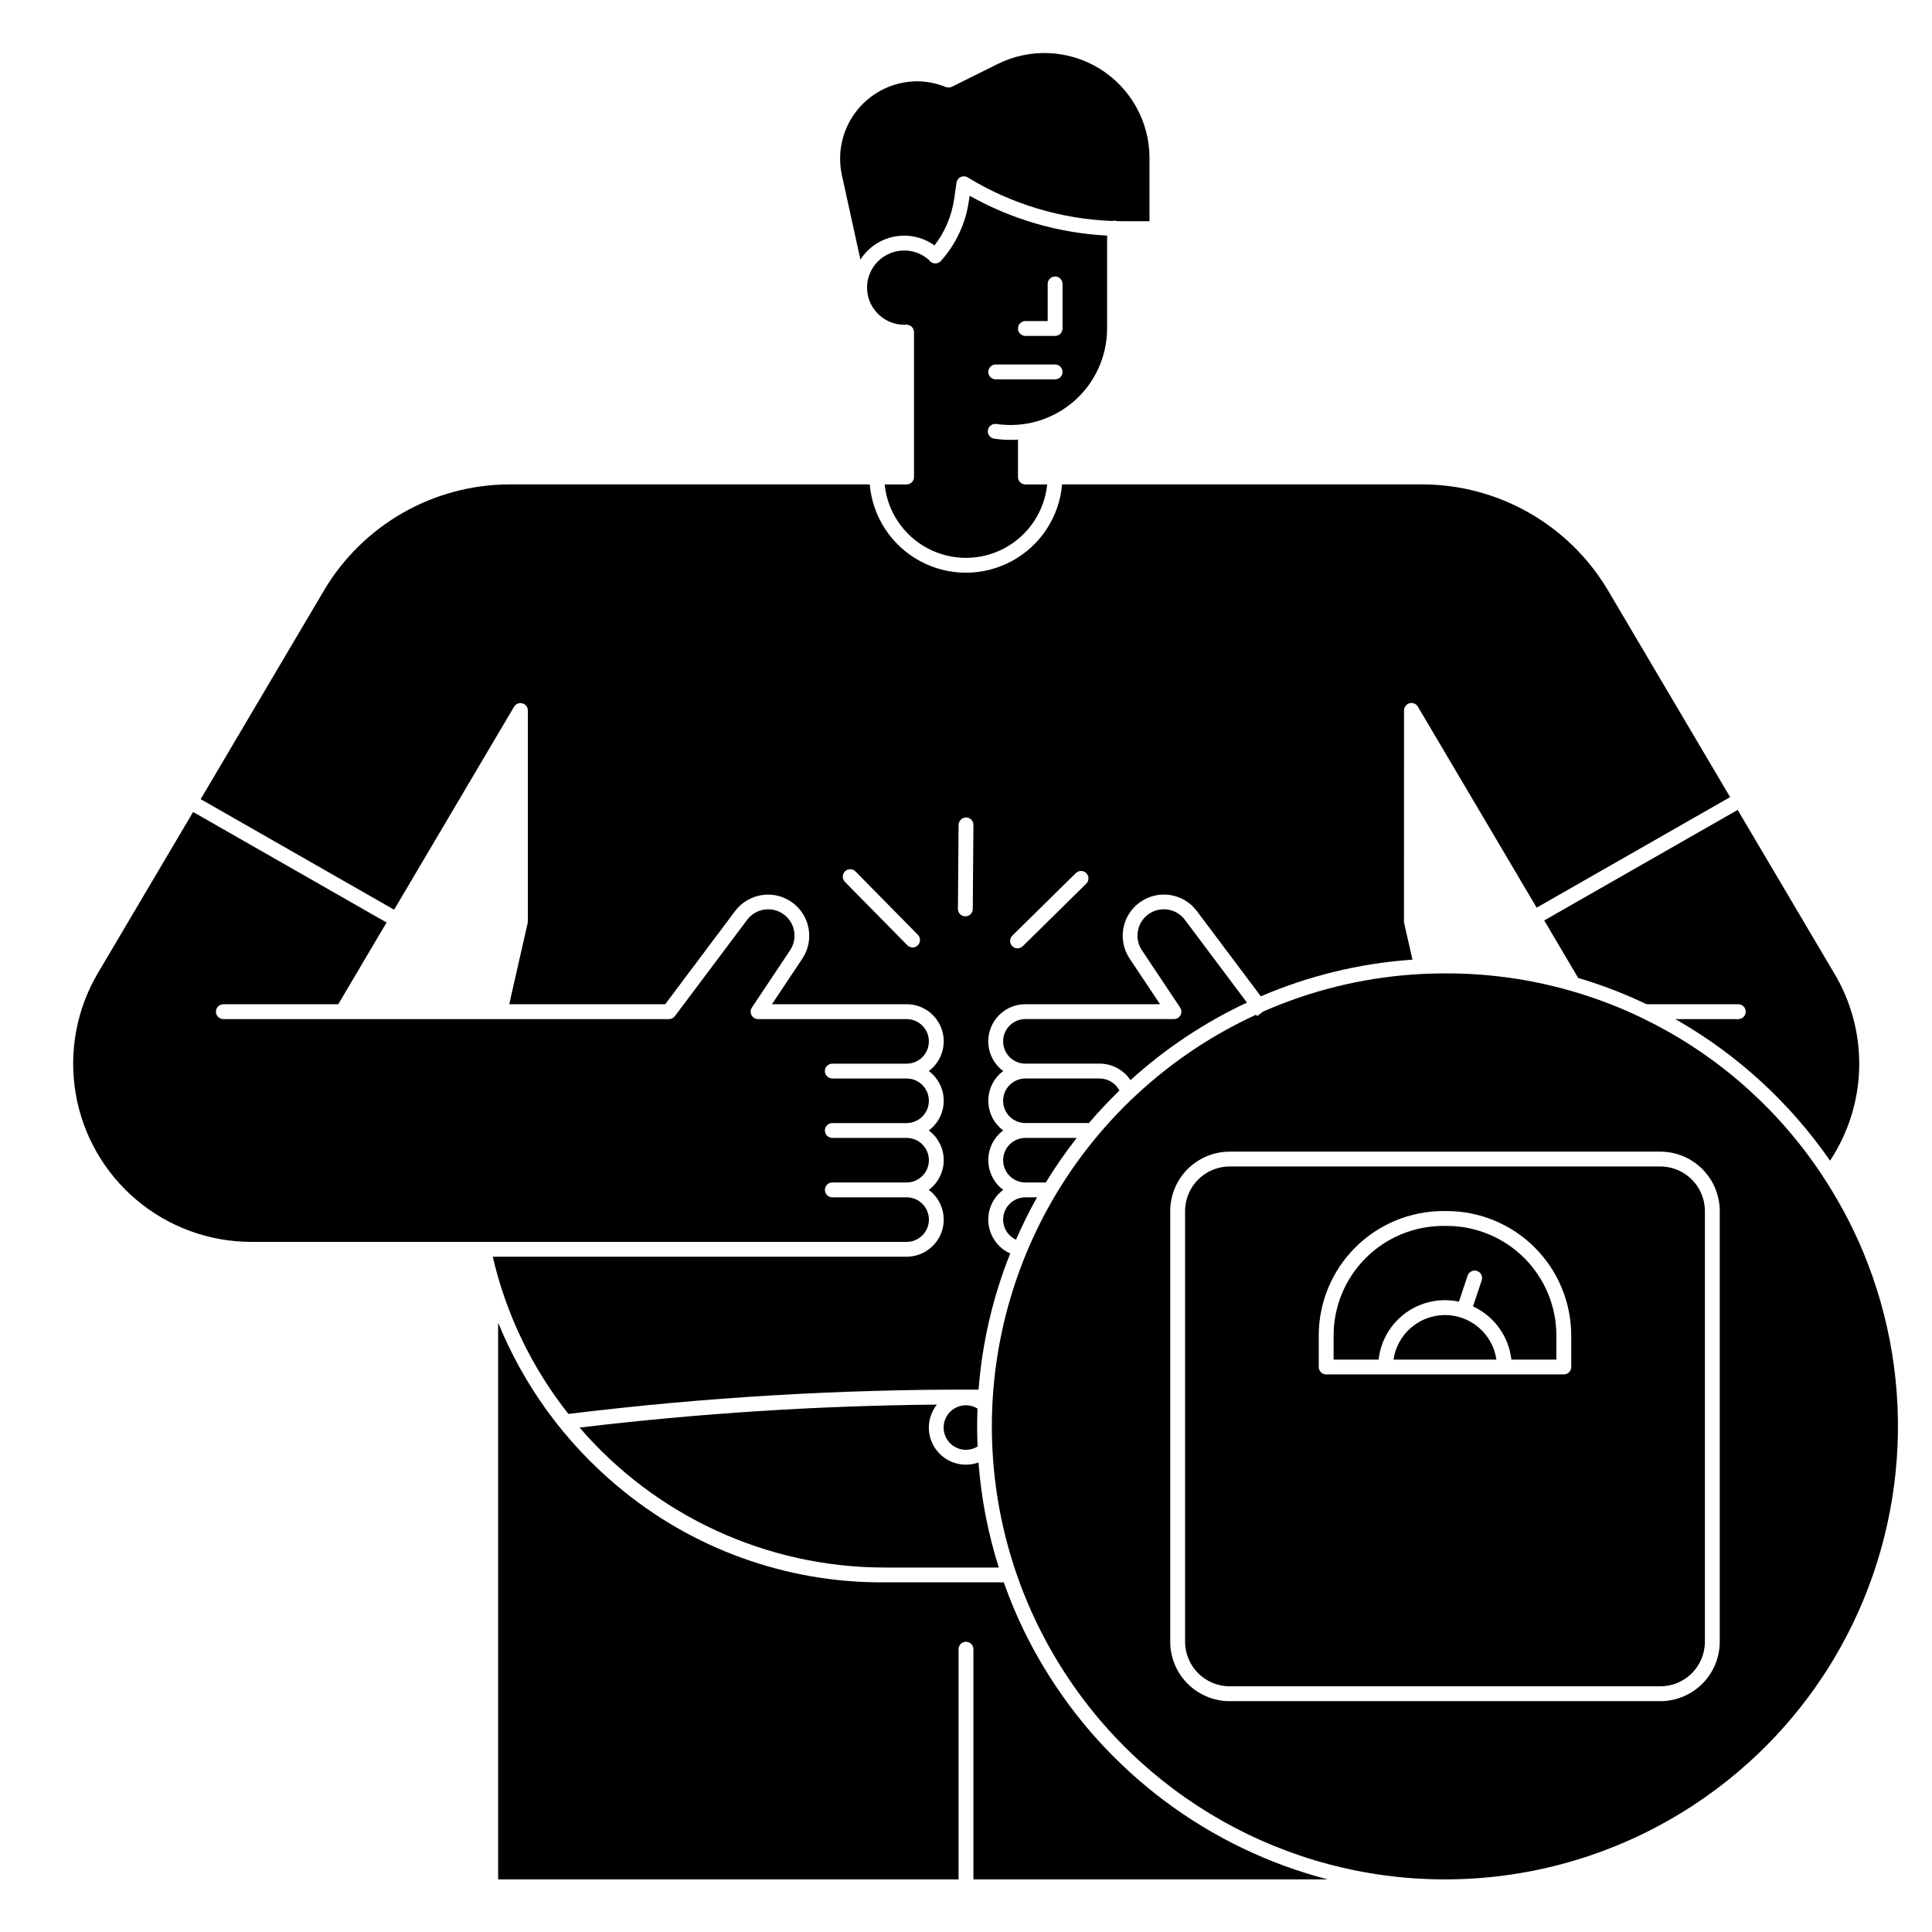
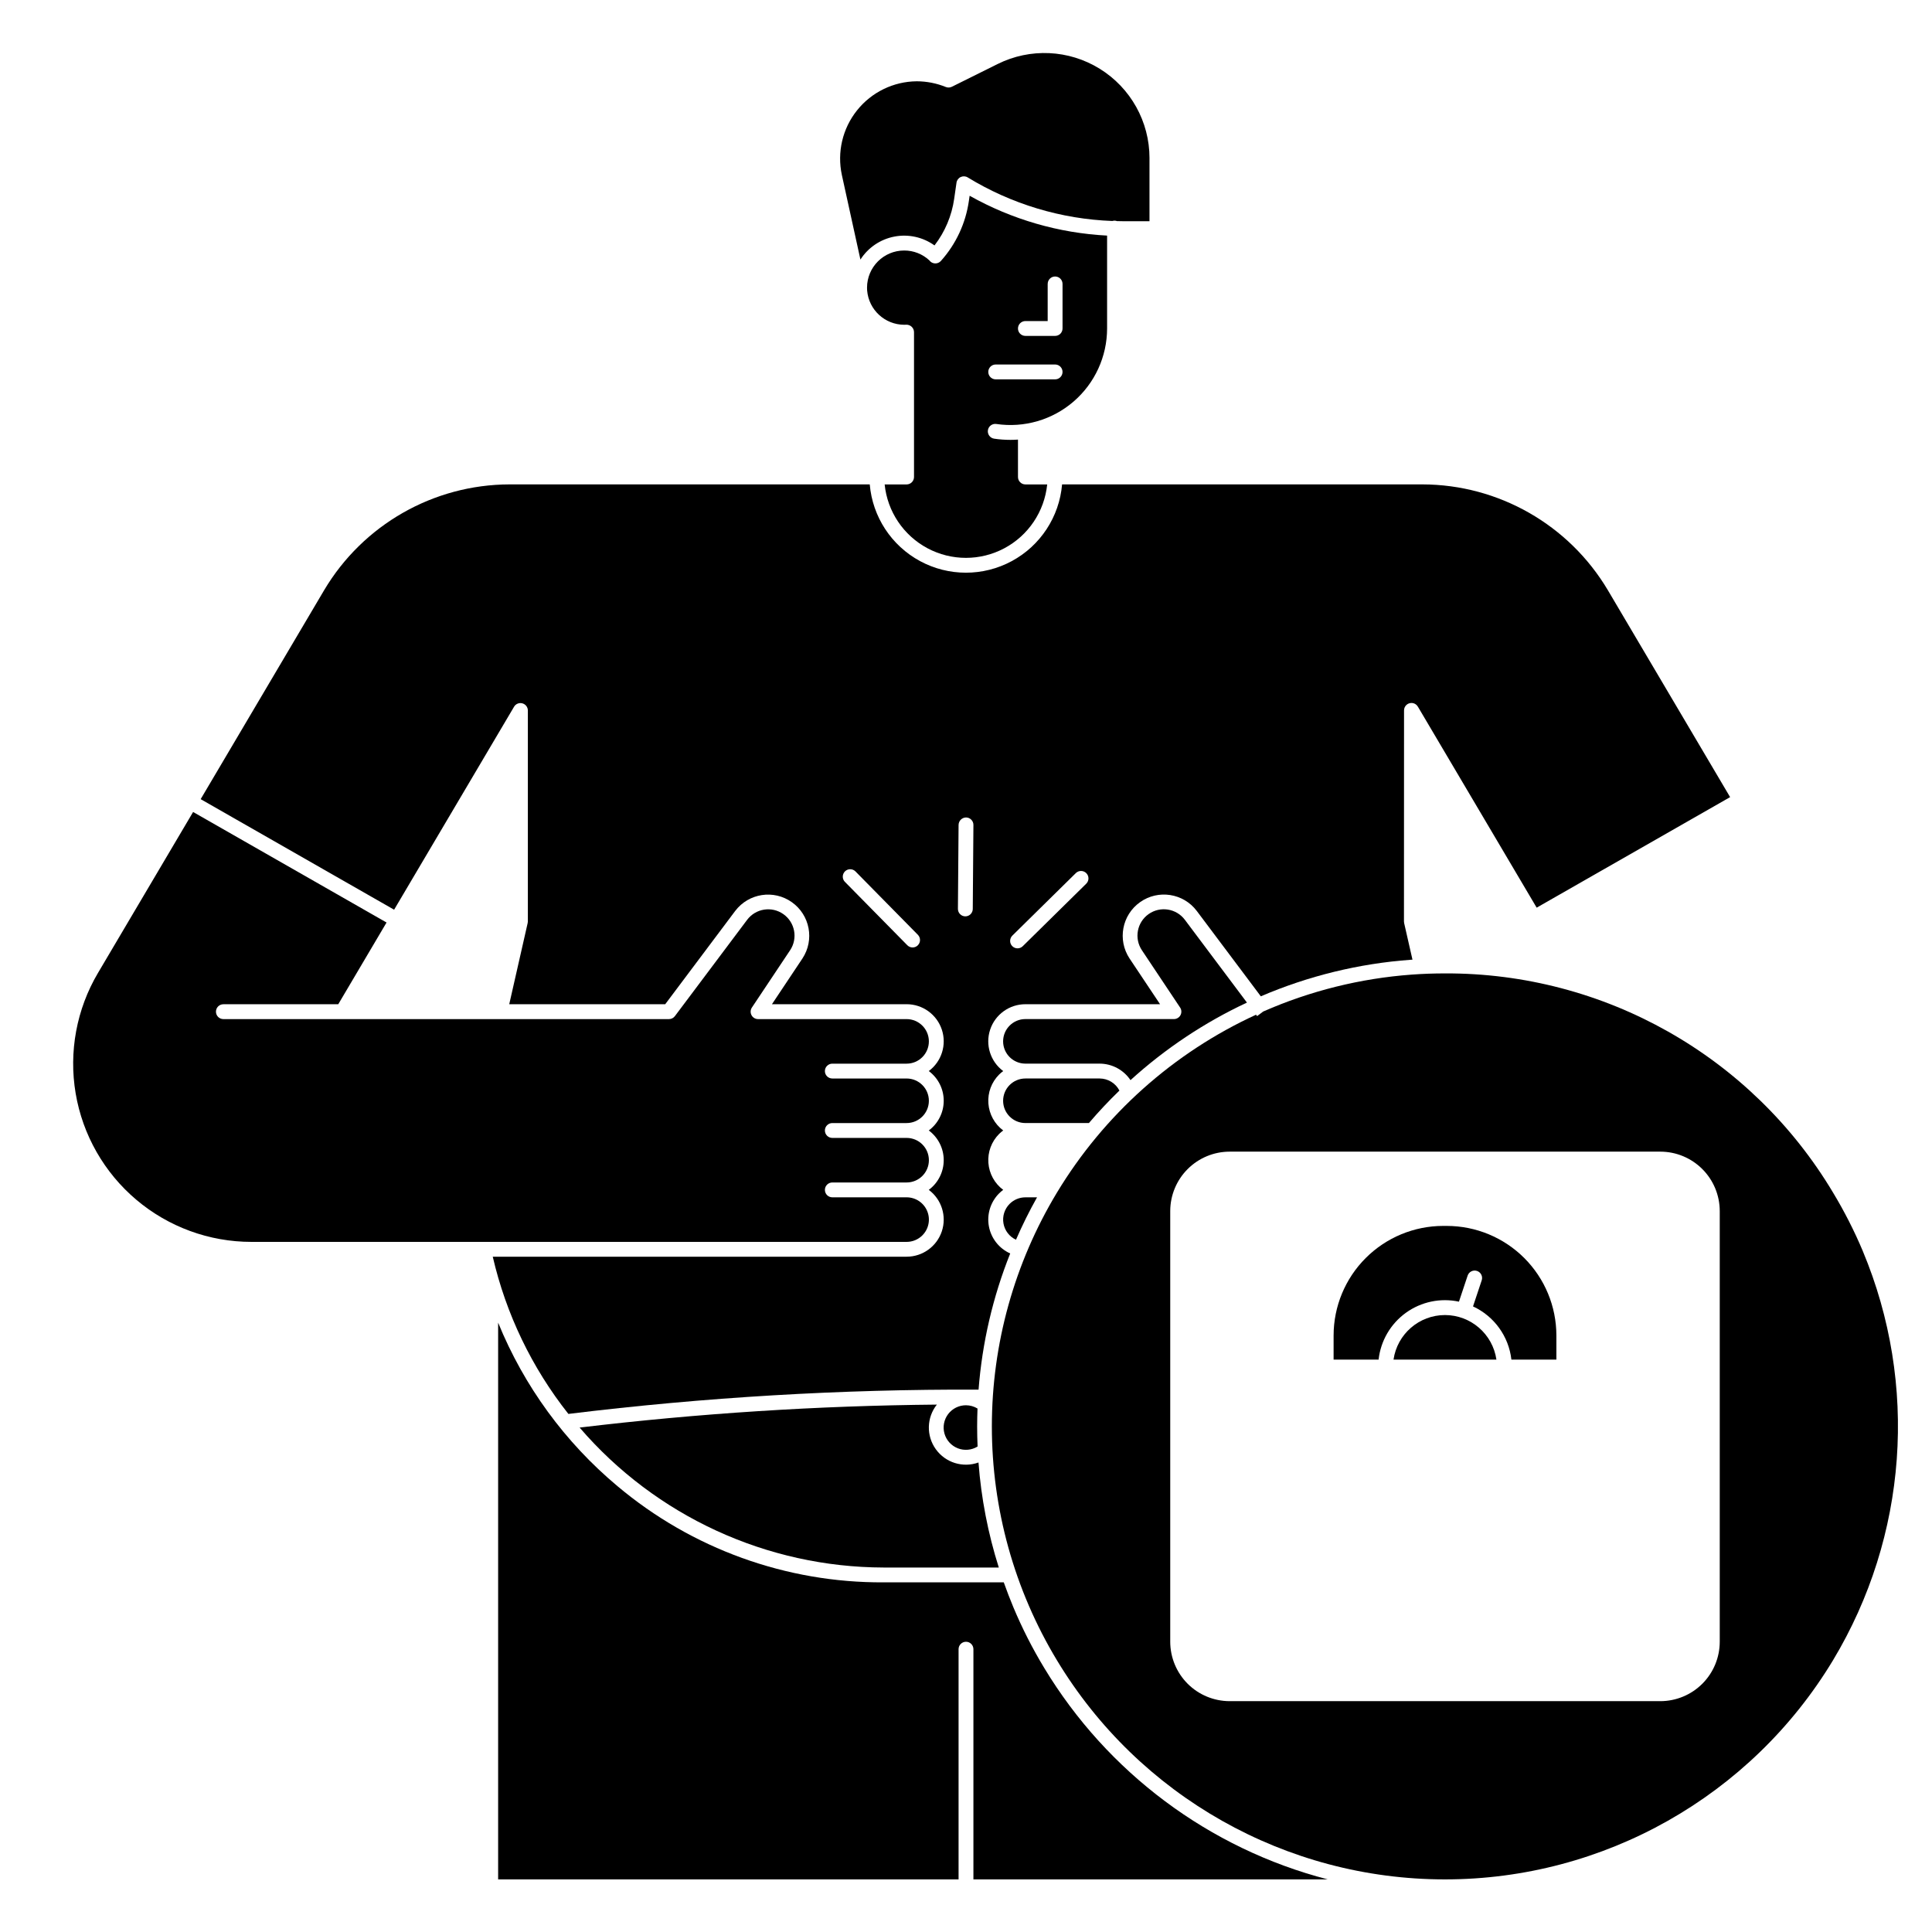
<svg xmlns="http://www.w3.org/2000/svg" fill="#000000" width="800px" height="800px" version="1.1" viewBox="144 144 512 512">
  <g>
    <path d="m403.33 512.27c0.953-12.387 3.777-24.555 8.387-36.09-2.953-1.324-5.066-4.012-5.652-7.195-0.586-3.18 0.43-6.445 2.715-8.734 0.336-0.332 0.699-0.641 1.082-0.922-2.289-1.703-3.723-4.316-3.93-7.164-0.211-2.844 0.828-5.641 2.848-7.66 0.336-0.332 0.699-0.637 1.082-0.918-2.289-1.703-3.723-4.32-3.93-7.164-0.211-2.848 0.828-5.641 2.848-7.66 0.336-0.332 0.699-0.637 1.082-0.918-3.402-2.531-4.797-6.961-3.461-10.984 1.336-4.023 5.106-6.738 9.344-6.731h35.684l-8.086-12.125v0.004c-3.254-4.918-2.016-11.531 2.797-14.934 4.812-3.406 11.461-2.375 15.012 2.328l16.98 22.633c12.598-5.41 26.012-8.684 39.684-9.684 0.168-0.012 0.336-0.016 0.504-0.027l-2.207-9.699c-0.031-0.145-0.047-0.293-0.047-0.438l0.02-55.922c0-1.086 0.879-1.969 1.969-1.969 0.691 0 1.332 0.367 1.684 0.965h0.008l31.488 53.281 51.266-29.297-32.395-54.832c-10.305-17.344-28.965-27.996-49.141-28.043h-95.5c-0.73 8.59-5.742 16.234-13.328 20.328-7.586 4.098-16.727 4.098-24.312 0-7.586-4.094-12.598-11.738-13.332-20.328h-95.453c-20.172 0.047-38.836 10.699-49.141 28.043l-32.719 55.371 51.266 29.297 31.785-53.785v-0.004c0.449-0.762 1.355-1.129 2.211-0.895s1.449 1.012 1.449 1.898v55.891c0 0.145-0.016 0.293-0.051 0.434l-4.883 21.508h41.34l18.547-24.727h0.004c3.559-4.691 10.195-5.715 15-2.312 4.809 3.398 6.051 10 2.809 14.918l-8.078 12.121h35.68c4.238-0.004 8.004 2.711 9.34 6.734 1.336 4.023-0.059 8.449-3.461 10.98 2.492 1.848 3.961 4.766 3.961 7.871 0 3.102-1.469 6.023-3.961 7.871 2.492 1.848 3.961 4.769 3.961 7.871 0 3.106-1.469 6.023-3.961 7.871 3.398 2.531 4.793 6.957 3.461 10.98-1.336 4.023-5.102 6.738-9.34 6.734h-109.67c3.519 15.199 10.363 29.43 20.043 41.664 36.066-4.422 72.371-6.574 108.7-6.438zm8.969-120.34 16.828-16.57c0.777-0.742 2.008-0.723 2.762 0.043 0.754 0.766 0.754 1.996 0 2.762l-16.828 16.57c-0.367 0.375-0.875 0.586-1.402 0.586s-1.031-0.211-1.402-0.586c-0.367-0.375-0.574-0.883-0.562-1.41 0.008-0.527 0.227-1.031 0.605-1.395zm-25.07 2.59h0.004c-0.375 0.367-0.875 0.57-1.398 0.566-0.52-0.004-1.02-0.215-1.387-0.59l-16.57-16.828v0.004c-0.73-0.777-0.707-1.996 0.051-2.75 0.762-0.75 1.98-0.758 2.75-0.016l16.57 16.828c0.762 0.773 0.754 2.019-0.02 2.781zm10.805-31.93c0.027-1.078 0.902-1.941 1.98-1.953 0.523 0.004 1.023 0.215 1.387 0.59 0.367 0.371 0.574 0.875 0.566 1.395l-0.172 22.266c-0.008 1.082-0.887 1.953-1.965 1.953h-0.016c-0.523-0.004-1.023-0.215-1.391-0.59-0.363-0.371-0.566-0.871-0.562-1.395z" />
-     <path d="m429.34 445.56h-13.594c-3.262 0-5.902 2.641-5.902 5.902 0 3.262 2.641 5.906 5.902 5.906h5.398c2.5-4.094 5.238-8.035 8.195-11.809z" />
    <path d="m440.66 433.01c-1.016-1.957-3.031-3.188-5.234-3.199h-19.688c-3.262 0.004-5.902 2.648-5.902 5.91 0.004 3.262 2.648 5.902 5.91 5.898h16.828c2.562-3.004 5.258-5.875 8.086-8.609z" />
    <path d="m411.56 463.04c-1.355 1.359-1.965 3.297-1.629 5.188 0.336 1.895 1.574 3.504 3.316 4.312 1.668-3.836 3.527-7.586 5.578-11.234h-3.082c-1.57 0-3.074 0.621-4.184 1.734z" />
    <path d="m388.44 471.38c1.688-1.688 2.191-4.227 1.277-6.43-0.914-2.207-3.062-3.644-5.449-3.648h-19.691c-1.086 0-1.969-0.879-1.969-1.969 0-1.086 0.883-1.965 1.969-1.965h19.691c3.258-0.004 5.902-2.648 5.898-5.91-0.004-3.262-2.648-5.902-5.91-5.898h-19.68c-1.086 0-1.969-0.883-1.969-1.969 0-1.086 0.883-1.969 1.969-1.969h19.68c3.262 0 5.906-2.641 5.906-5.902s-2.644-5.906-5.906-5.906h-19.68c-1.086 0-1.969-0.879-1.969-1.965 0-1.09 0.883-1.969 1.969-1.969h19.68c3.262 0 5.906-2.644 5.906-5.906 0-3.258-2.644-5.902-5.906-5.902h-39.359c-0.727 0-1.395-0.398-1.734-1.039-0.344-0.641-0.305-1.418 0.098-2.023l10.125-15.184v0.004c2.098-3.144 1.312-7.387-1.773-9.57-3.086-2.184-7.348-1.516-9.617 1.508l-19.141 25.516c-0.371 0.496-0.953 0.789-1.574 0.789h-118.08c-1.09 0-1.969-0.883-1.969-1.969 0-1.086 0.879-1.969 1.969-1.969h30.441l12.801-21.66-51.266-29.293-25.215 42.668c-5.68 9.605-7.769 20.91-5.91 31.914 1.863 11.004 7.562 20.992 16.086 28.191 8.523 7.203 19.32 11.156 30.48 11.156h173.64c1.57 0.004 3.074-0.621 4.184-1.73z" />
    <path d="m372.02 212.79c2.039-3.184 5.301-5.387 9.012-6.094 3.711-0.711 7.555 0.141 10.621 2.344 2.781-3.606 4.578-7.871 5.219-12.383l0.609-4.242c0.094-0.656 0.512-1.219 1.109-1.5s1.297-0.246 1.863 0.102c11.578 7.07 24.781 11.047 38.34 11.547 0.398-0.129 0.824-0.117 1.215 0.031 0.582 0.012 1.168 0.031 1.75 0.031h6.867v-16.727l0.004-0.004c0-9.641-4.988-18.598-13.188-23.672-8.195-5.078-18.438-5.551-27.066-1.254l-12.121 6.023c-0.5 0.246-1.086 0.27-1.605 0.062-2.449-0.992-5.062-1.504-7.703-1.512-6.164 0.055-11.977 2.883-15.824 7.703-3.852 4.816-5.324 11.109-4.019 17.137z" />
    <path d="m408.04 256.36c7.363 1.086 14.832-1.082 20.465-5.941 5.637-4.859 8.879-11.93 8.887-19.367v-24.617c-12.793-0.664-25.262-4.277-36.43-10.559l-0.195 1.34c-0.84 5.934-3.422 11.48-7.422 15.941-0.395 0.441-0.965 0.68-1.559 0.652-0.59-0.027-1.141-0.32-1.488-0.801-1.812-1.691-4.203-2.629-6.684-2.621-5.43 0.004-9.832 4.406-9.84 9.84 0 0.215 0 0.426 0.02 0.633l0.008 0.039h-0.008c0 0.043 0.008 0.086 0.012 0.129 0.445 5.094 4.695 9.012 9.809 9.039 0.176 0 0.348-0.008 0.523-0.016l0.004-0.004c0.539-0.02 1.066 0.176 1.461 0.547 0.391 0.367 0.617 0.883 0.621 1.418v38.398c0 0.52-0.207 1.023-0.578 1.391-0.367 0.367-0.867 0.578-1.391 0.578h-5.816 0.004c0.727 7.176 4.984 13.52 11.352 16.914 6.363 3.394 14.004 3.394 20.371 0 6.367-3.394 10.621-9.738 11.352-16.914h-5.773c-1.086 0-1.969-0.883-1.969-1.969v-9.914c-0.652 0.043-1.305 0.074-1.969 0.074-1.453 0-2.902-0.105-4.34-0.316-1.078-0.16-1.82-1.16-1.66-2.238 0.16-1.074 1.16-1.816 2.234-1.656zm7.703-27.277h5.902v-9.84h0.004c0-1.09 0.879-1.969 1.965-1.969 1.09 0 1.969 0.879 1.969 1.969v11.809c0 0.52-0.207 1.02-0.574 1.391-0.371 0.367-0.871 0.574-1.395 0.574h-7.871c-1.086 0-1.969-0.879-1.969-1.965 0-1.09 0.883-1.969 1.969-1.969zm-7.871 11.512h15.742c1.09 0 1.969 0.883 1.969 1.969 0 1.086-0.879 1.969-1.969 1.969h-15.742c-1.086 0-1.969-0.883-1.969-1.969 0-1.086 0.883-1.969 1.969-1.969z" />
-     <path d="m628.98 451.59c-10.492-15.168-24.219-27.82-40.184-37.047l-0.855-0.473h16.727c1.086 0 1.969-0.883 1.969-1.969 0-1.086-0.883-1.969-1.969-1.969h-24.297c-5.856-2.797-11.922-5.129-18.145-6.977l-8.992-15.23 51.266-29.293 25.535 43.219v-0.004c4.543 7.543 6.856 16.219 6.672 25.023-0.188 8.805-2.867 17.375-7.727 24.719z" />
    <path d="m443.59 430.25c9.203-8.355 19.605-15.285 30.863-20.555l-16.449-21.934c-2.266-3.023-6.531-3.695-9.617-1.512-3.086 2.184-3.871 6.43-1.773 9.574l10.125 15.184v-0.004c0.406 0.605 0.441 1.383 0.102 2.023-0.344 0.641-1.012 1.039-1.738 1.039h-39.359c-3.262-0.004-5.906 2.637-5.91 5.898 0 3.262 2.641 5.906 5.902 5.91h19.688c3.281 0.012 6.34 1.652 8.168 4.375z" />
    <path d="m527.43 468.88h-0.984c-7.695 0.008-15.074 3.07-20.516 8.512-5.441 5.441-8.504 12.82-8.512 20.516v6.398h11.926c0.547-4.973 3.176-9.48 7.234-12.406 4.059-2.926 9.168-3.996 14.059-2.945l2.309-6.922c0.352-1.016 1.457-1.559 2.481-1.219 1.02 0.34 1.578 1.438 1.25 2.465l-2.312 6.934h0.004c5.613 2.602 9.469 7.941 10.168 14.094h11.922v-6.398c-0.008-7.695-3.066-15.074-8.508-20.516-5.445-5.441-12.824-8.504-20.52-8.512z" />
-     <path d="m526.93 492.5c-6.844 0.008-12.648 5.035-13.633 11.809h27.27c-0.988-6.773-6.789-11.801-13.637-11.809z" />
+     <path d="m526.93 492.5c-6.844 0.008-12.648 5.035-13.633 11.809h27.27c-0.988-6.773-6.789-11.801-13.637-11.809" />
    <path d="m637.66 475.54c-2.25-5.344-4.883-10.52-7.879-15.488-21.609-36.176-60.707-58.258-102.85-58.09-2.953 0-5.926 0.105-8.832 0.32-13.574 0.996-26.883 4.305-39.344 9.785l-1.613 1.211-0.277-0.371v0.004c-21.914 10.074-40.297 26.496-52.766 47.141-11.281 18.699-17.242 40.121-17.246 61.957 0 21.84 5.957 43.262 17.234 61.961 21.73 36.051 60.75 58.09 102.84 58.09s81.113-22.039 102.85-58.09c19.738-32.828 22.664-73.094 7.879-108.43zm-37.91 103.54c-0.004 4.176-1.664 8.176-4.617 11.129-2.949 2.949-6.953 4.609-11.125 4.617h-114.14c-4.176-0.008-8.176-1.668-11.129-4.617-2.949-2.953-4.609-6.953-4.617-11.129v-114.14c0.008-4.172 1.668-8.176 4.617-11.125 2.953-2.953 6.953-4.613 11.129-4.617h114.14c4.172 0.004 8.176 1.664 11.125 4.617 2.953 2.949 4.613 6.953 4.617 11.125z" />
-     <path d="m584.01 453.13h-114.14c-6.519 0.008-11.801 5.293-11.809 11.809v114.14c0.008 6.519 5.289 11.801 11.809 11.809h114.14c6.519-0.008 11.801-5.289 11.809-11.809v-114.14c-0.008-6.516-5.289-11.801-11.809-11.809zm-23.617 53.137c0 0.523-0.207 1.023-0.574 1.395-0.371 0.367-0.871 0.574-1.395 0.574h-62.977c-1.086 0-1.965-0.879-1.965-1.969v-8.363c0.008-8.738 3.484-17.117 9.664-23.297 6.18-6.18 14.559-9.656 23.297-9.668h0.984c8.742 0.012 17.121 3.488 23.301 9.668 6.18 6.18 9.656 14.559 9.664 23.297z" />
    <path d="m400 516.41c-1.852-0.008-3.602 0.855-4.723 2.328-1.121 1.477-1.484 3.391-0.984 5.172s1.809 3.227 3.535 3.902c1.723 0.676 3.664 0.5 5.242-0.469-0.074-1.77-0.117-3.543-0.117-5.324 0-1.586 0.039-3.168 0.098-4.746-0.922-0.562-1.977-0.859-3.051-0.863z" />
    <path d="m495.86 642.06h-93.895v-61.008c0-1.086-0.879-1.969-1.965-1.969-1.09 0-1.969 0.883-1.969 1.969v61.008h-122.02v-147.54c6.848 16.805 17.703 31.68 31.625 43.324 19.738 16.598 44.734 25.633 70.523 25.496h31.852c0.797 2.242 1.645 4.457 2.566 6.66 2.32 5.527 5.039 10.875 8.141 16 16.766 27.777 43.734 47.898 75.137 56.059z" />
    <path d="m297.6 522.32c20.195 23.477 49.598 37.016 80.562 37.09h30.535-0.004c-2.863-9.039-4.668-18.379-5.383-27.836-4.129 1.488-8.742 0.055-11.305-3.508s-2.453-8.391 0.27-11.832c-31.645 0.289-63.25 2.324-94.676 6.086z" />
  </g>
</svg>